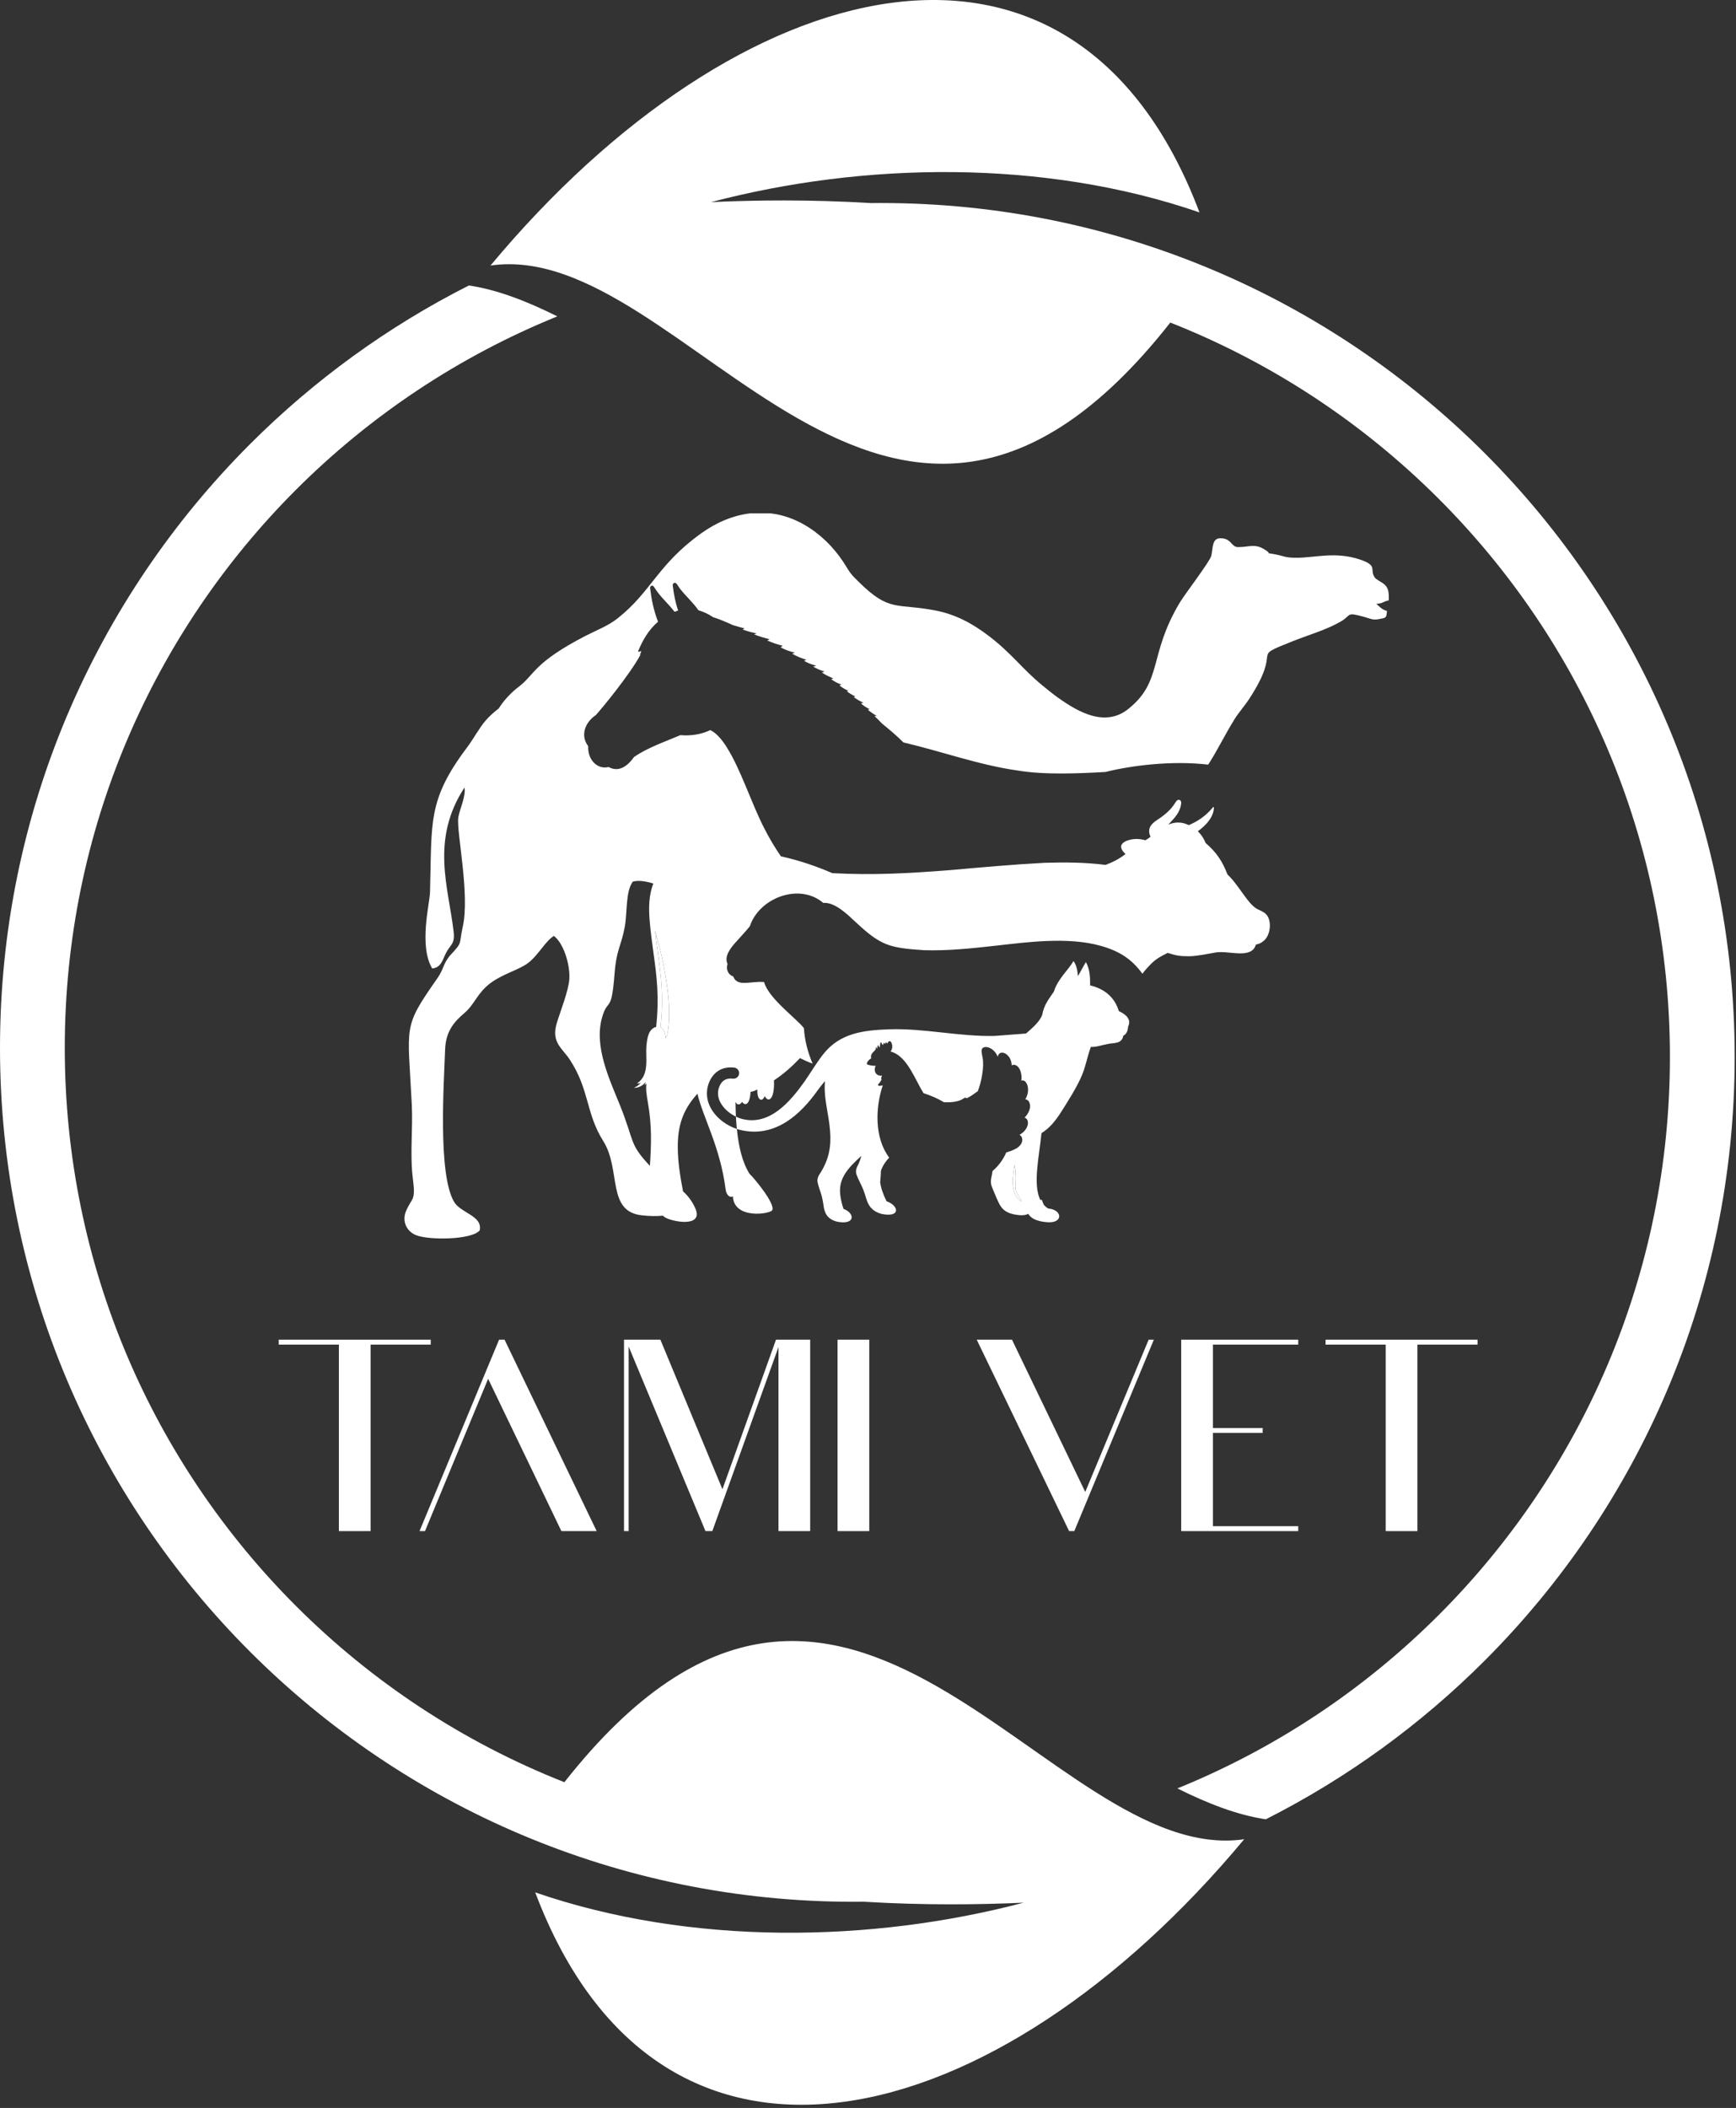
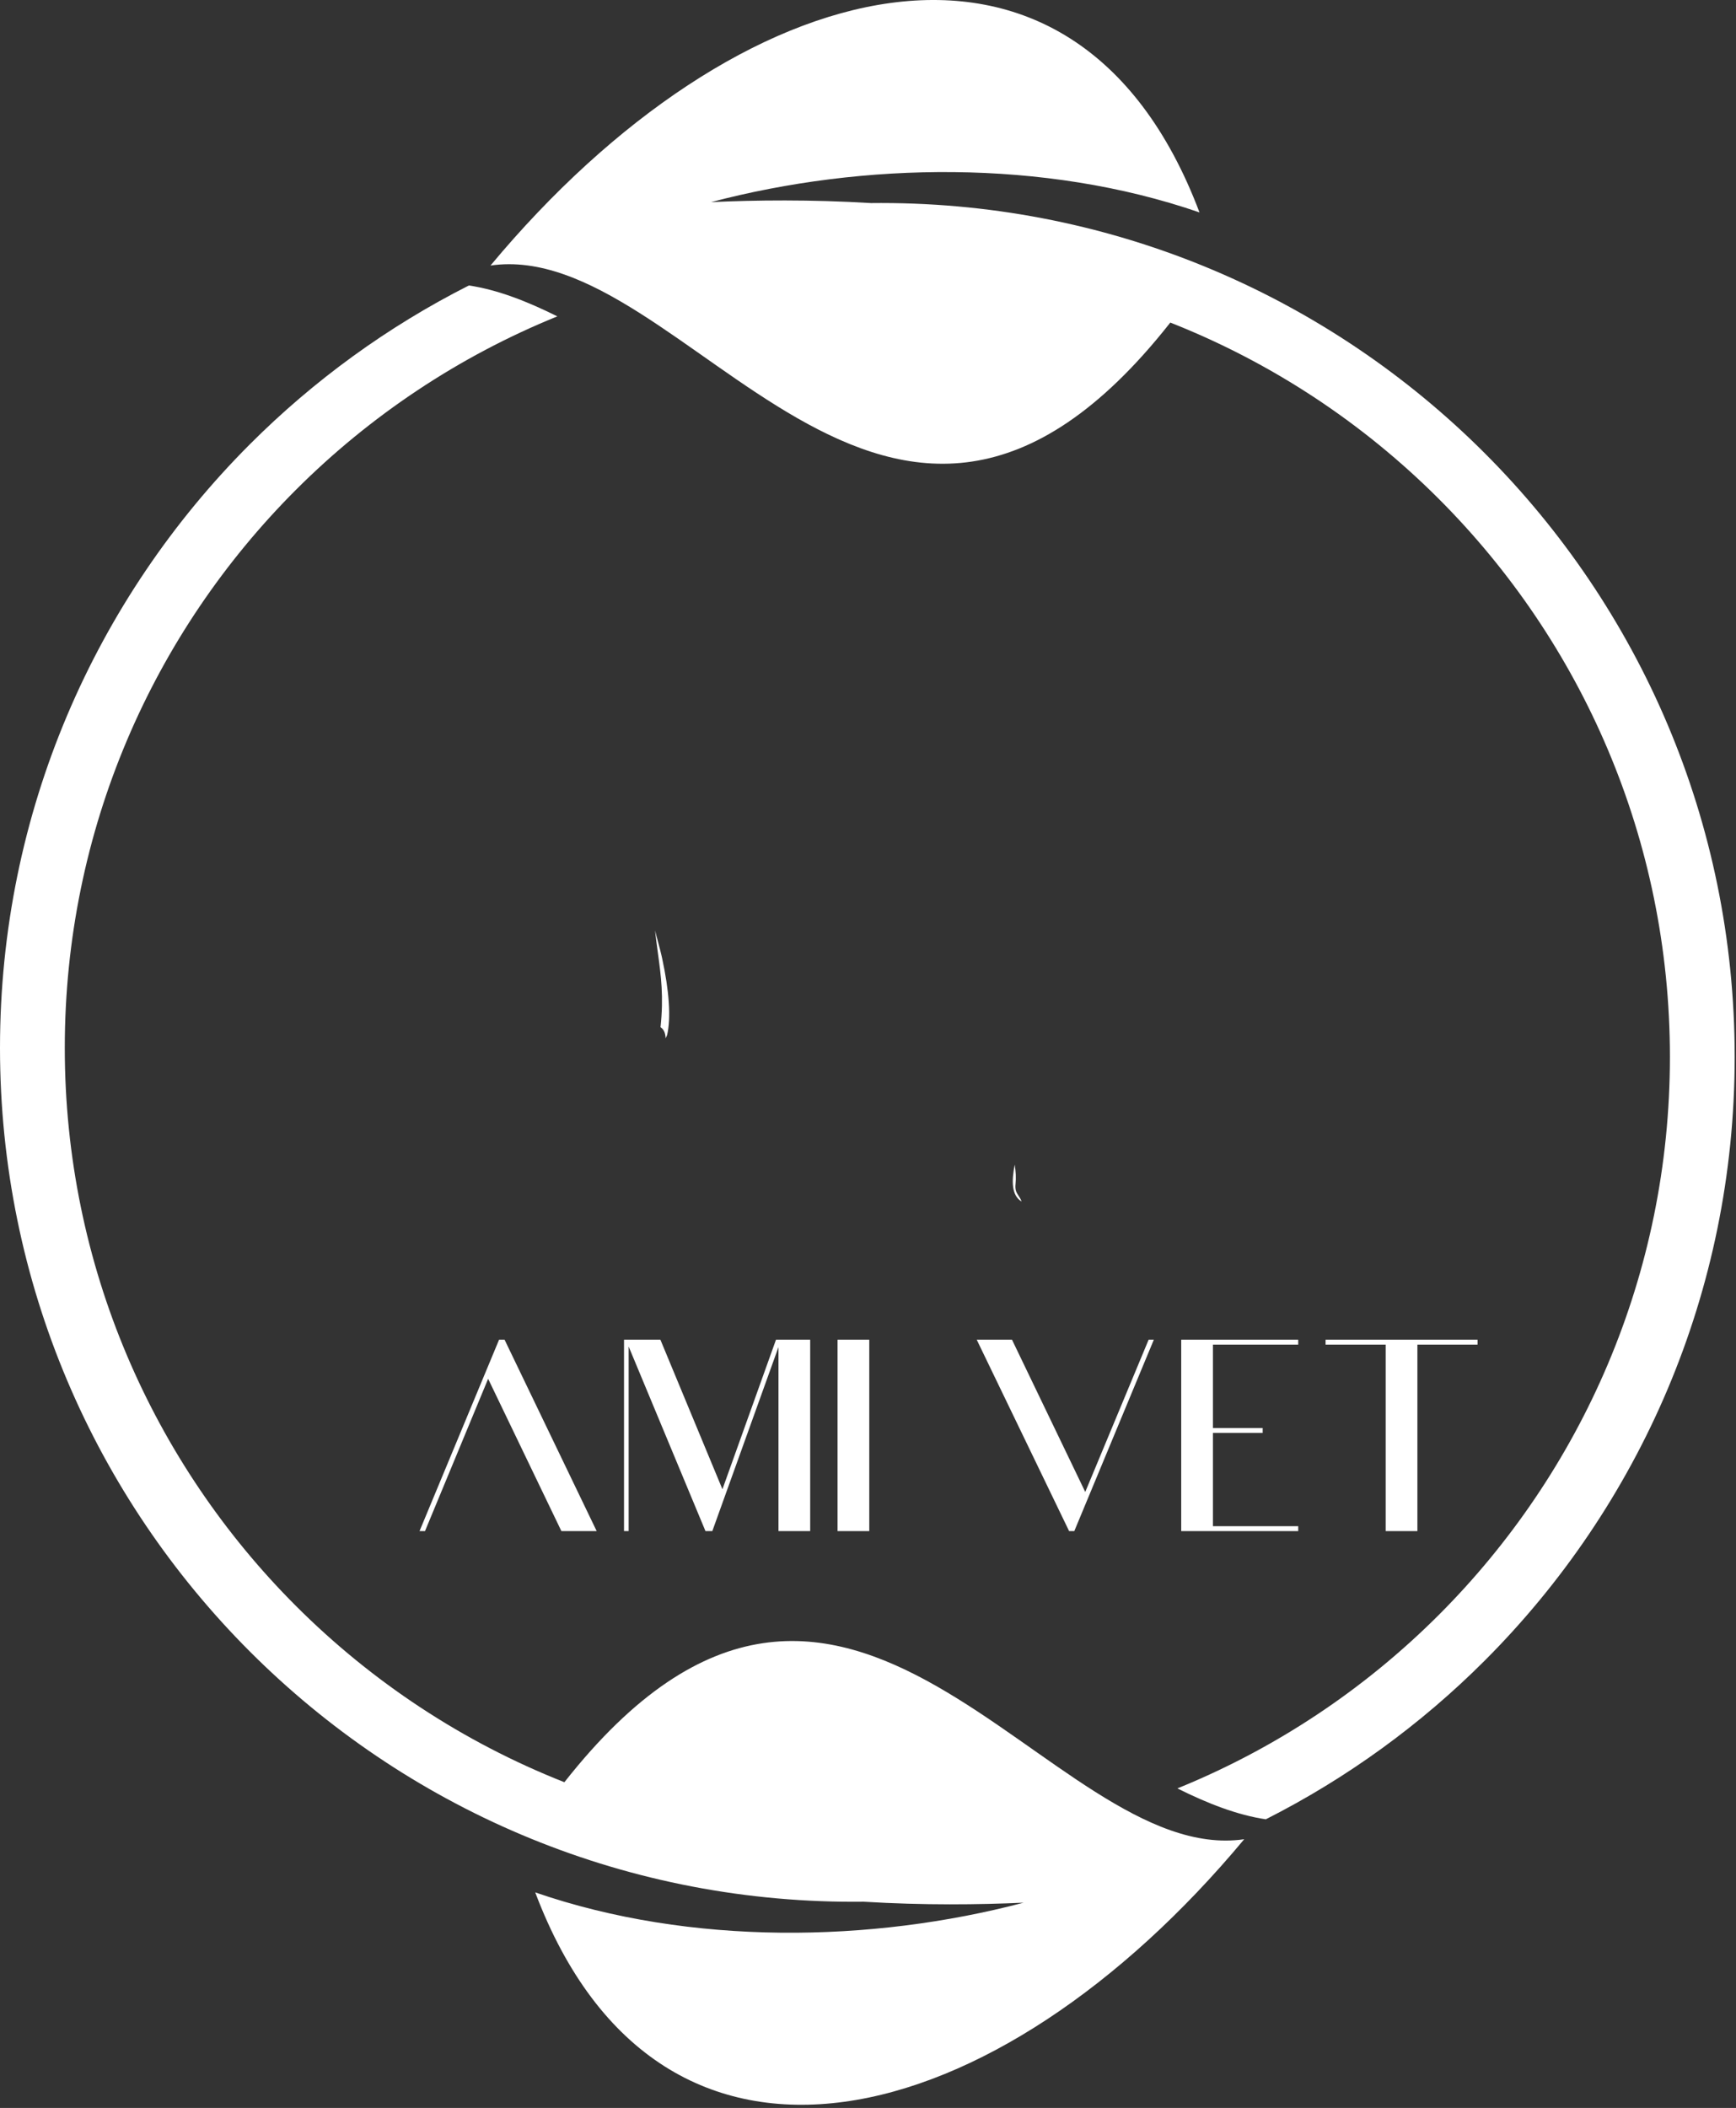
<svg xmlns="http://www.w3.org/2000/svg" width="472" height="573" viewBox="0 0 472 573" fill="none">
  <rect x="0" y="0" width="472" height="573" fill="#333333" stroke="none" />
  <path fill-rule="evenodd" clip-rule="evenodd" d="M145.519 514.399C179.69 604.869 271.183 580.532 338.286 499.949C284.981 507.749 230.495 386.562 153.451 484.451C125.855 473.567 101.052 457.13 80.44 436.513C41.627 397.7 17.613 344.071 17.613 284.842C17.613 225.613 41.627 171.985 80.44 133.166C100.575 113.031 124.705 96.881 151.528 85.997C143.299 81.896 135.282 78.764 127.487 77.599C105.392 88.779 85.325 103.377 67.983 120.72C25.98 162.723 0 220.754 0 284.848C0 348.941 25.98 406.967 67.977 448.97C109.975 490.968 168.012 516.953 232.1 516.953L234.824 516.937C251.266 517.933 266.245 517.748 278.31 517.197C236.964 528.08 187.866 529.002 145.514 514.399H145.519Z" fill="white" />
  <path fill-rule="evenodd" clip-rule="evenodd" d="M326.126 57.733C291.955 -32.737 200.461 -8.4 133.358 72.183C186.664 64.383 241.15 185.57 318.194 87.682C345.79 98.565 370.593 115.002 391.205 135.619C430.018 174.433 454.032 228.061 454.032 287.29C454.032 346.519 430.018 400.148 391.205 438.966C371.07 459.101 346.939 475.252 320.117 486.135C328.346 490.237 336.363 493.368 344.158 494.534C366.253 483.353 386.319 468.755 403.662 451.413C445.66 409.41 471.64 351.378 471.64 287.29C471.64 223.197 445.66 165.17 403.662 123.167C361.665 81.17 303.628 55.185 239.54 55.185L236.816 55.201C220.374 54.205 205.395 54.39 193.329 54.941C234.675 44.057 283.773 43.135 326.126 57.739V57.733Z" fill="white" />
  <path d="M181.381 281.359C181.381 281.359 181.37 281.375 181.365 281.385C181.238 281.661 181.105 281.952 180.973 282.249C180.946 281.11 180.644 280.193 180.019 279.562C179.887 279.43 179.744 279.313 179.59 279.207C180.48 270.894 179.733 265.341 178.869 259.003C178.604 257.08 178.334 255.077 178.096 252.889C178.355 253.959 178.636 255.008 178.917 256.041C179.272 257.366 179.611 258.622 179.85 259.698L180.019 260.455C180.978 264.885 181.588 268.901 181.826 272.414C182.075 276.044 181.921 279.054 181.381 281.359V281.359Z" fill="white" />
-   <path d="M377.605 163.181C377.605 161.125 377.605 160.038 376.519 158.963C375.814 158.269 374.198 157.59 373.795 157.002C372.274 154.787 374.765 153.807 369.853 152.127C363.118 149.833 357.581 151.613 352.526 151.613C349.252 151.613 349.32 151.179 346.708 150.686C343.147 150.008 346.459 150.962 343.746 149.309C341.102 147.698 339.571 148.72 336.619 148.72C334.707 148.72 334.908 146.309 331.803 146.309C329.445 146.309 329.816 149.112 329.339 151.078C328.963 152.626 322.133 161.527 320.797 163.753C312.208 178.065 316.214 185.128 306.809 192.684C300.615 197.659 293.488 193.812 287.569 189.579C286.08 188.508 284.909 187.534 283.521 186.4C277.835 181.774 275.112 177.609 268.7 172.755C264.498 169.576 259.942 167.022 254.298 165.936C243.807 163.922 241.846 166.46 233.554 158.237C232.07 156.769 231.403 156.197 230.263 154.295C227.72 150.04 224.408 146.362 220.222 143.586C216.789 141.307 213.191 139.988 209.572 139.543H203.939C199.356 140.094 194.841 141.964 190.645 144.974C178.717 153.526 177.25 160.674 167.934 168.077C165.38 170.117 162.122 171.341 159.202 172.845C145.123 180.11 145.362 183.374 141.134 186.606C138.738 188.424 136.942 190.458 135.596 192.588C134.25 193.611 133.032 194.713 131.999 195.905C130.324 197.845 128.671 200.945 127.007 203.149C116.102 217.63 117.475 223.522 116.913 242.55C116.818 245.729 113.834 257.085 117.512 263.258C119.97 263.046 120.368 260.783 121.247 259.066C122.482 256.682 123.711 256.645 123.346 253.381C121.995 241.305 116.955 228.397 126.281 214.08C126.763 216.279 124.919 220.121 124.607 222.203C124.045 226.002 127.828 243.075 125.81 251.966C124.723 256.772 125.889 255.951 122.63 259.432C120.506 261.721 120.744 263.311 118.921 265.912C109.399 279.519 110.867 278.327 111.953 300.116C112.308 307.083 111.392 313.67 112.271 320.547C113.066 326.652 111.969 325.422 110.385 329.243C109.209 332.056 110.645 334.7 112.992 335.702C116.479 337.185 128.369 337.053 130.435 334.43C131.236 330.472 125.317 329.778 123.483 326.731C118.953 319.202 120.749 293.635 121.02 285.337C121.179 280.15 123.69 277.569 126.308 275.333C129.068 272.986 129.741 269.902 133.434 267.173C136.736 264.736 140.927 263.687 143.423 261.88C146.279 259.824 148.281 255.765 150.597 254.414C153.167 256.337 155 261.986 154.804 266.002C154.651 269.16 152.34 274.936 151.397 278.052C149.786 283.366 152.823 284.823 154.963 288.098C160.283 296.232 159.26 302.611 164.013 310.162C168.936 317.977 164.877 329.322 174.515 330.355C176.412 330.562 178.378 330.631 180.228 330.451C180.487 330.7 180.779 330.912 181.107 331.076C181.542 331.298 181.987 331.442 182.405 331.558C183.974 332.014 186.242 332.411 187.916 331.908C188.149 331.839 188.43 331.738 188.711 331.532C188.997 331.336 189.235 331.018 189.341 330.694C189.564 330.011 189.394 329.449 189.272 329.041C189.129 328.586 188.933 328.188 188.758 327.849C188.562 327.446 188.377 327.113 188.181 326.8C187.789 326.159 187.354 325.565 186.888 325.03C186.459 324.543 186.077 324.151 185.706 323.838C184.949 319.821 184.281 315.847 184.281 311.741C184.265 306.241 185.537 301.917 189.347 297.625C189.437 297.519 189.532 297.418 189.622 297.312C191.169 303.835 195.79 311.714 197.274 323.202C197.485 325.099 198.688 325.661 199.261 325.178C199.536 331.532 209.386 329.995 209.948 328.978C210.907 327.25 204.904 320.076 203.791 319.074C201.83 315.969 200.829 311.714 200.347 306.882C197.719 306.018 195.212 304.222 193.707 301.954C192.446 300.052 191.848 297.789 192.415 295.41C192.87 293.513 193.972 291.744 195.732 290.827C196.791 290.276 198.079 290.016 199.631 290.202C200.458 290.297 201.057 291.049 200.956 291.881C200.861 292.708 200.103 293.296 199.276 293.206C198.386 293.1 197.676 293.222 197.13 293.508C196.161 294.006 195.599 295.076 195.35 296.099C194.995 297.577 195.392 299.029 196.23 300.274C197.13 301.636 198.55 302.791 200.092 303.533C200.029 302.224 199.997 300.889 199.976 299.527C200.41 300.486 201.237 300.407 201.756 299.511C202.609 300.741 203.876 300.274 204.072 296.799C204.729 296.708 205.333 296.481 205.905 296.141C205.815 299.13 207.214 299.718 207.919 297.948C208.994 299.988 210.658 298.658 210.436 293.667C212.979 292.003 215.31 289.931 217.509 287.626C218.728 288.241 219.841 288.723 220.943 289.121C219.581 285.963 218.755 282.609 218.574 279.456C216.428 276.743 208.989 271.412 207.733 266.935C205.746 266.781 204.119 267.173 202.233 267.173C200.855 267.173 199.833 266.728 199.356 265.419C197.931 264.958 197.337 263.417 197.814 262.044C196.818 259.951 198.662 257.699 199.859 256.322C201.195 254.79 202.609 253.375 203.881 251.765C206.393 244.113 217.266 239.858 223.852 245.438C226.957 245.162 230.422 248.57 232.494 250.509C239.446 257.016 241.634 257.646 251.204 258.287C257.764 258.483 264.09 257.8 270.597 257.079C278.89 256.163 290.224 254.541 299.29 257.106C304.541 258.589 307.778 260.81 310.608 264.688C311.196 263.904 311.811 263.173 312.452 262.542C314.132 260.709 315.334 260.11 317.48 259.019C319.881 259.792 320.792 259.925 323.267 259.935C325.503 259.919 328.454 259.257 330.642 258.891C334.246 258.351 340.281 260.82 341.473 256.756C341.812 256.703 342.151 256.597 342.485 256.454C343.349 256.073 344.085 255.405 344.514 254.61C344.631 254.403 344.737 254.191 344.816 253.969C345.474 252.4 345.495 249.947 344.329 248.612C343.704 247.902 342.851 247.6 341.759 247.065C341.118 246.688 340.503 246.148 339.799 245.337C339.327 244.802 338.893 244.214 338.474 243.647C337.849 242.799 337.239 241.946 336.614 241.093C336.052 240.319 335.591 239.731 335.173 239.233C334.728 238.693 334.24 238.2 333.742 237.712C332.327 234.046 330.759 231.714 327.786 229.134C327.341 227.957 326.584 226.839 325.688 225.955C327.876 224.333 329.275 222.691 329.816 220.942C329.932 220.576 330.054 220.009 330.038 219.617C330.028 219.368 329.932 219.299 329.789 219.432C329.694 219.527 329.567 219.691 329.477 219.808C327.935 221.604 325.927 223.157 323.219 224.285C321.359 223.379 319.515 223.369 317.65 224.153C319.224 222.426 320.861 220.968 321.147 218.377L321.158 218.309C321.227 217.434 320.395 217.116 319.939 217.678C319.701 217.916 319.536 218.187 319.399 218.414C318.943 219.172 318.047 220.221 317.38 220.783C316.59 221.504 315.769 222.129 314.879 222.712C314.264 223.114 313.644 223.522 313.088 224.179C312.277 225.139 312.288 226.331 312.812 227.443C312.5 227.73 311.949 228.122 311.593 228.297C311.53 228.334 311.472 228.365 311.408 228.403C309.654 227.92 308.017 227.915 306.311 228.556C306.258 228.583 306.205 228.609 306.157 228.625C305.267 229.028 304.451 229.754 304.981 230.835C305.219 231.37 305.595 231.762 306.014 232.143C304.207 233.574 302.305 234.459 300.583 235.105C294.913 234.385 289.805 234.385 284.093 234.528C275.462 234.984 266.978 235.747 258.363 236.52C247.166 237.384 237.581 237.951 226.295 237.347C222.172 235.551 217.34 233.866 212.322 232.779C210.647 230.342 209.153 227.841 207.696 224.964C204.183 218.075 201.518 209.417 197.655 203.223C196.675 201.602 195.075 199.477 193.347 198.571C193.284 198.534 193.215 198.491 193.141 198.454C190.677 199.646 187.746 200.076 184.996 199.827C180.768 201.644 176.195 203.154 172.385 205.772C170.801 208.05 168.342 210.095 165.486 208.495C162.434 209.232 159.764 206.598 159.917 202.826C157.681 199.853 159.133 196.292 161.989 194.395C163.521 192.716 171.13 183.538 174.171 177.932C174.092 177.943 174.017 177.943 173.938 177.948C174.213 177.598 174.304 177.291 174.319 176.952C173.991 177.111 173.758 177.185 173.44 177.148C174.712 174.043 176.344 171.192 178.913 169.004C177.711 165.825 177.16 163.154 176.752 159.837C176.736 159.63 176.815 159.429 176.99 159.302C177.477 158.973 177.774 159.445 177.986 159.789C178.744 160.966 179.454 161.861 180.45 162.932C181.499 164.06 182.464 165.093 183.412 166.307C183.725 166.18 184.043 166.068 184.382 165.952C183.587 163.7 183.205 161.448 182.903 159.101C182.887 158.889 182.972 158.671 183.163 158.539C183.582 158.253 183.9 158.555 184.143 158.92C184.419 159.328 184.599 159.657 184.917 160.07C186.512 162.1 188.456 163.801 189.903 165.888C191.032 166.201 192.483 166.815 193.888 167.764C194.137 167.843 194.386 167.923 194.645 168.024C195.17 168.193 195.721 168.405 196.299 168.638C197.226 169.004 198.222 169.438 199.287 169.936C200.331 170.249 201.369 170.54 202.419 170.811C202.26 170.938 202.09 171.033 201.91 171.113C203.144 171.574 204.411 171.913 205.693 172.173C205.481 172.305 205.259 172.379 205.015 172.432C206.419 172.983 207.818 173.412 209.206 173.741C209.026 173.9 208.825 174.016 208.602 174.096C210.006 174.721 211.405 175.198 212.804 175.537C212.635 175.707 212.428 175.829 212.205 175.929C213.413 176.634 214.722 177.084 216.079 177.386C215.867 177.53 215.623 177.62 215.369 177.673C216.603 178.42 217.912 178.944 219.258 179.326C219.046 179.458 218.813 179.538 218.574 179.585C219.507 180.2 220.641 180.629 221.886 180.931C221.626 181.09 221.351 181.164 221.059 181.17C222.029 181.784 223.073 182.219 224.154 182.516C223.942 182.648 223.698 182.749 223.444 182.781C224.376 183.438 225.42 183.957 226.538 184.375C226.369 184.492 226.183 184.561 225.987 184.609C226.814 185.26 227.752 185.711 228.748 186.076C228.589 186.193 228.409 186.262 228.234 186.309C228.939 186.898 229.781 187.406 230.666 187.761C230.539 187.851 230.364 187.889 230.221 187.894C230.926 188.434 231.705 188.938 232.563 189.298C232.409 189.351 232.272 189.415 232.118 189.468C232.892 190.072 233.766 190.58 234.714 190.999C234.502 191.105 234.296 191.158 234.084 191.195C234.751 191.836 235.552 192.334 236.415 192.763C236.256 192.843 236.097 192.891 235.944 192.896C236.664 193.553 237.491 194.104 238.381 194.597C238.169 194.634 237.952 194.65 237.74 194.623C238.461 195.291 239.144 195.985 239.812 196.679C241.725 198.253 243.908 200.044 245.63 201.814C256.052 204.246 266.099 207.939 276.601 209.433C283.908 210.668 293.244 210.254 300.567 209.841C307.598 208.077 318.678 206.683 328.496 207.849C330.955 204.05 332.804 200.134 335.65 195.503C336.789 193.654 338.331 191.995 339.693 189.907C349.172 175.336 339.168 179.209 351.546 174.271C355.721 172.607 360.633 171.219 364.538 168.951C367.606 167.171 365.773 166.254 371.109 167.748C372.614 168.167 373.202 168.622 374.934 168.289C376.868 167.923 376.937 168.039 377.107 166.074C375.708 165.697 375.141 164.95 374.214 164.145C376.233 163.975 375.798 163.604 377.589 163.186L377.605 163.181ZM178.919 256.041C179.274 257.365 179.613 258.621 179.851 259.697L180.021 260.455C180.98 264.884 181.589 268.901 181.828 272.414C182.077 276.043 181.923 279.053 181.383 281.358C181.372 281.369 181.372 281.374 181.367 281.385C181.24 281.66 181.107 281.951 180.975 282.248C180.948 281.109 180.646 280.192 180.021 279.562C179.888 279.429 179.745 279.313 179.592 279.207C180.482 270.893 179.735 265.34 178.871 259.003C178.606 257.079 178.336 255.076 178.097 252.888C178.357 253.958 178.638 255.007 178.919 256.041V256.041ZM163.701 276.552C165.275 271.078 166.244 275.715 167.081 264.768C167.59 258.086 168.809 257.445 169.842 252.077C170.6 248.172 170.022 242.344 172.057 239.652C173.599 239.207 175.596 239.546 177.636 240.166C177.059 241.607 176.704 243.265 176.561 245.104C176.444 246.673 176.471 248.368 176.624 250.159C176.911 253.487 177.308 256.396 177.695 259.167C178.548 265.441 179.29 270.904 178.399 279.138C176.46 279.647 175.989 281.761 175.755 284.309C175.464 287.626 176.688 292.157 173.212 294.499C173.435 294.562 173.943 294.462 174.182 294.34C173.8 294.907 172.889 295.506 172.332 295.718C173.79 295.707 174.86 295.008 175.554 294.117C175.512 294.382 175.4 294.721 175.241 294.997C175.384 294.891 175.559 294.732 175.75 294.541C175.671 295.288 175.66 296.073 175.739 296.883C175.819 297.763 175.973 298.627 176.121 299.48C177.26 305.912 177.091 310.978 176.699 316.907C170.992 310.845 172.613 310.533 168.576 300.476C165.815 293.598 161.412 284.527 163.706 276.547L163.701 276.552Z" fill="white" />
  <path d="M277.729 326.593C275.006 324.903 275.022 321.077 275.88 316.6C276.198 318.38 276.272 320.15 276.113 321.904C276.044 322.465 276.071 323 276.177 323.514C276.41 324.59 277.502 325.586 277.735 326.593H277.729Z" fill="white" />
-   <path d="M306.565 276.542C306.083 275.912 305.283 275.35 304.196 274.841C303.084 271.175 300.477 268.854 296.391 267.847C296.407 265.738 296.375 263.629 295.252 261.52C294.521 262.617 293.795 264.207 293.064 265.304C292.968 264.175 292.815 262.501 291.871 261.234C290.51 263.645 287.564 266.13 286.557 269.511C285.195 271.577 283.886 272.998 283.351 275.891C282.62 277.867 280.511 279.541 278.974 280.935C276.129 281.147 273.278 281.37 270.422 281.592C260.826 281.815 251.341 279.467 241.74 279.796C234.725 280.034 228.451 280.84 223.984 286.372C223.2 287.341 222.479 288.374 221.785 289.413C221.642 289.625 221.494 289.832 221.356 290.044C220.423 291.458 219.539 292.857 218.67 294.086C214.86 299.428 209.323 305.977 201.957 304.207C201.327 304.064 200.702 303.826 200.087 303.529C200.15 304.668 200.23 305.791 200.336 306.878C200.638 306.973 200.951 307.074 201.253 307.143C210.891 309.463 217.832 302.665 222.193 296.534C222.691 295.84 223.269 295.109 223.873 294.383C224.027 294.214 224.148 294.044 224.302 293.875C224.265 294.214 224.26 294.553 224.239 294.887C224.058 298.845 225.325 302.914 225.68 307.317C226.035 311.599 225.404 315.059 223.099 318.763C222.336 319.833 222.146 320.665 222.299 321.385C222.808 323.701 223.449 324.305 223.926 327.792C224.186 329.667 224.858 331.342 227.503 332.062C230.83 332.746 231.927 331.564 231.445 330.356C231.185 329.689 230.459 329.01 229.352 328.618C229.023 327.686 228.79 326.795 228.631 325.937C228.419 324.814 228.329 323.765 228.424 322.779C228.658 320.379 229.998 318.376 231.816 316.479C232.552 315.705 233.374 314.948 234.216 314.19C233.983 315.011 233.681 315.838 233.289 316.675C232.685 317.735 232.621 318.577 232.886 319.292C233.75 321.613 234.481 322.223 235.493 325.709C235.535 325.842 235.583 325.974 235.625 326.112C235.875 326.87 236.214 327.596 236.738 328.221C237.39 328.984 238.323 329.609 239.737 329.985C245.031 331.034 244.358 327.664 241.046 326.541C240.103 324.655 239.515 322.927 239.308 321.354C239.414 320.342 239.488 319.308 239.52 318.275C239.939 316.929 240.749 315.764 241.761 314.661C237.74 309.347 237.962 301.123 240.018 295.035C239.69 295.104 239.446 295.151 238.974 295.162C238.911 295.151 238.847 295.125 238.805 295.072C238.709 294.955 238.715 294.77 238.821 294.664C238.884 294.6 238.948 294.547 239.006 294.484C239.059 294.42 239.112 294.367 239.16 294.304C239.266 294.161 239.356 294.039 239.435 293.901C239.531 293.742 239.621 293.572 239.711 293.387C239.578 293.308 239.531 293.138 239.605 292.979C239.695 292.756 239.758 292.571 239.811 292.375C239.017 292.507 238.36 292.179 238.031 291.585C237.771 291.098 237.74 290.436 238.084 289.71C237.379 289.72 236.733 289.641 236.092 289.445C235.986 289.408 235.79 289.355 235.716 289.249C235.61 289.079 235.784 288.777 235.869 288.623C236.049 288.306 236.5 287.839 236.865 287.717C236.839 287.649 236.828 287.574 236.812 287.484C236.696 286.472 237.469 285.964 237.952 285.439C238.137 285.232 238.111 284.978 238.158 284.655C238.158 284.639 238.185 284.618 238.211 284.612C238.238 284.612 238.264 284.628 238.275 284.655C238.312 284.782 238.354 284.893 238.407 285.01C238.418 285.036 238.444 285.047 238.471 285.047C238.497 285.036 238.513 285.02 238.524 284.994C238.534 284.718 238.577 284.443 238.646 284.173C238.646 284.146 238.672 284.13 238.699 284.13C238.715 284.13 238.741 284.141 238.752 284.167C238.874 284.4 238.964 284.469 239.133 284.676C239.149 284.692 239.176 284.702 239.202 284.692C239.229 284.681 239.244 284.655 239.239 284.639C239.202 284.427 239.319 283.304 239.541 283.314C239.568 283.314 239.584 283.325 239.594 283.351C239.631 283.457 239.939 284.061 240.05 284.061C240.066 284.061 240.092 284.051 240.103 284.035C240.172 283.876 240.225 283.606 240.341 283.457C240.352 283.457 240.384 283.574 240.405 283.574C240.426 283.574 240.447 283.457 240.458 283.457C240.521 283.521 240.553 283.643 240.585 283.722C240.596 283.738 240.622 283.759 240.649 283.759C240.675 283.759 240.691 283.743 240.702 283.722C240.744 283.59 240.797 283.447 240.882 283.319C240.892 283.309 240.908 283.293 240.935 283.293C240.951 283.293 240.972 283.304 240.977 283.319C241.067 283.41 241.12 283.526 241.157 283.632C241.168 283.659 241.194 283.669 241.221 283.669C241.247 283.669 241.263 283.659 241.274 283.632C242.048 281.788 243.277 284.506 242.127 285.831C244.559 286.462 246.255 288.565 247.696 290.981C248.931 293.053 249.974 295.358 251.103 297.165C253.026 297.764 254.95 298.596 256.667 299.624C258.293 299.677 260.45 299.597 261.849 298.68C261.981 298.601 262.114 298.511 262.241 298.431C262.336 298.378 262.453 298.363 262.559 298.378C262.654 298.405 262.744 298.469 262.797 298.548C263.91 298.05 264.864 297.319 265.849 296.609C265.876 296.545 265.902 296.481 265.918 296.423C266.798 294.224 267.662 289.964 267.153 287.505C267.089 287.14 267.026 286.774 266.946 286.393C266.814 285.635 266.761 284.766 267.81 284.623C268.048 284.586 268.271 284.612 268.478 284.649C269.76 284.951 270.809 286.022 271.254 287.24C271.265 287.23 271.265 287.225 271.265 287.214C271.577 286.032 272.52 285.852 273.501 286.483C274.513 287.15 275.048 288.406 275.074 289.598C275.112 289.583 275.143 289.556 275.18 289.535C275.324 289.466 275.498 289.429 275.679 289.439C277.443 289.567 277.968 292.396 277.671 293.747C278.561 293.408 279.139 294.346 279.361 295.067C279.727 296.402 279.43 297.647 278.784 298.824C278.874 298.824 278.969 298.839 279.07 298.876C279.949 299.168 280.172 300.381 280.039 301.155C280.002 301.362 279.944 301.547 279.886 301.733C279.833 301.886 279.769 302.035 279.7 302.188C279.435 302.787 279.043 303.317 278.561 303.81C279.398 304.016 279.547 304.885 279.462 305.632C279.213 306.904 278.286 307.842 277.199 308.478C277.989 308.907 278.1 309.903 277.777 310.666C277.342 311.556 276.548 312.145 275.657 312.515C275.106 312.775 274.555 312.961 274.02 313.13C273.898 313.172 273.76 313.22 273.639 313.257C273.623 313.268 273.596 313.273 273.575 313.284C272.701 315.313 271.413 316.993 269.845 318.328C269.776 318.879 269.686 319.43 269.559 319.981C269.389 320.718 269.362 321.412 269.506 322.064C269.596 322.466 270.332 324.247 271.026 325.826C272.022 328.009 272.679 329.911 277.231 330.319C277.464 330.335 277.666 330.335 277.862 330.335C278.582 330.324 279.144 330.181 279.562 329.954C280.05 330.69 280.686 331.262 281.883 331.681C282.816 332.009 283.923 332.195 285.01 332.243C286.827 332.322 287.77 331.676 287.956 330.897C288.194 329.89 287.134 328.661 285.01 328.512C284.549 328.247 284.172 327.908 283.828 327.543C283.616 327.108 283.425 326.642 283.261 326.138C283.107 326.176 282.975 326.181 282.853 326.165C280.781 322 282.503 314.561 283.171 308.017C285.38 306.644 286.854 304.769 288.157 302.808C288.417 302.405 288.671 302.019 288.92 301.616C289.18 301.197 289.445 300.789 289.704 300.381C292.428 296.047 293.662 293.61 294.415 291.649C295.289 289.371 295.485 287.749 296.587 284.565C297.938 284.697 299.613 284.056 301.489 283.727C301.595 283.712 301.695 283.69 301.801 283.685C303.343 283.473 305.076 283.553 305.404 281.539C306.215 281.158 306.639 280.294 306.729 279.022C307.201 278.09 307.084 277.268 306.533 276.537L306.565 276.542ZM275.88 316.601C276.198 318.381 276.272 320.151 276.113 321.905C276.044 322.466 276.071 323.002 276.177 323.516C276.41 324.591 277.501 325.587 277.734 326.594C275.011 324.904 275.027 321.078 275.885 316.601H275.88Z" fill="white" />
-   <path d="M117.111 364.16V365.501H100.759V416.194H92.138V365.501H75.786V364.16H117.116H117.111Z" fill="white" />
  <path d="M132.721 374.789L115.553 416.194H114.064L135.694 364.16H137.183L162.23 416.194H152.639L132.716 374.789H132.721Z" fill="white" />
  <path d="M211.66 366.168L193.671 416.194H191.811L170.923 366.02V416.194H169.662V364.16H179.55L196.421 404.817L210.987 364.16H220.281V416.194H211.66V366.168V366.168Z" fill="white" />
  <path d="M236.345 364.16V416.194H227.724V364.16H236.345Z" fill="white" />
  <path d="M295.064 405.559L312.306 364.154H313.721L292.092 416.188H290.677L265.556 364.154H275.146L295.07 405.559H295.064Z" fill="white" />
  <path d="M343.309 388.169V389.509H329.781V414.858H352.974V416.194H321.16V364.16H352.974V365.501H329.781V388.169H343.309V388.169Z" fill="white" />
  <path d="M401.73 364.16V365.501H385.378V416.194H376.757V365.501H360.405V364.16H401.735H401.73Z" fill="white" />
</svg>